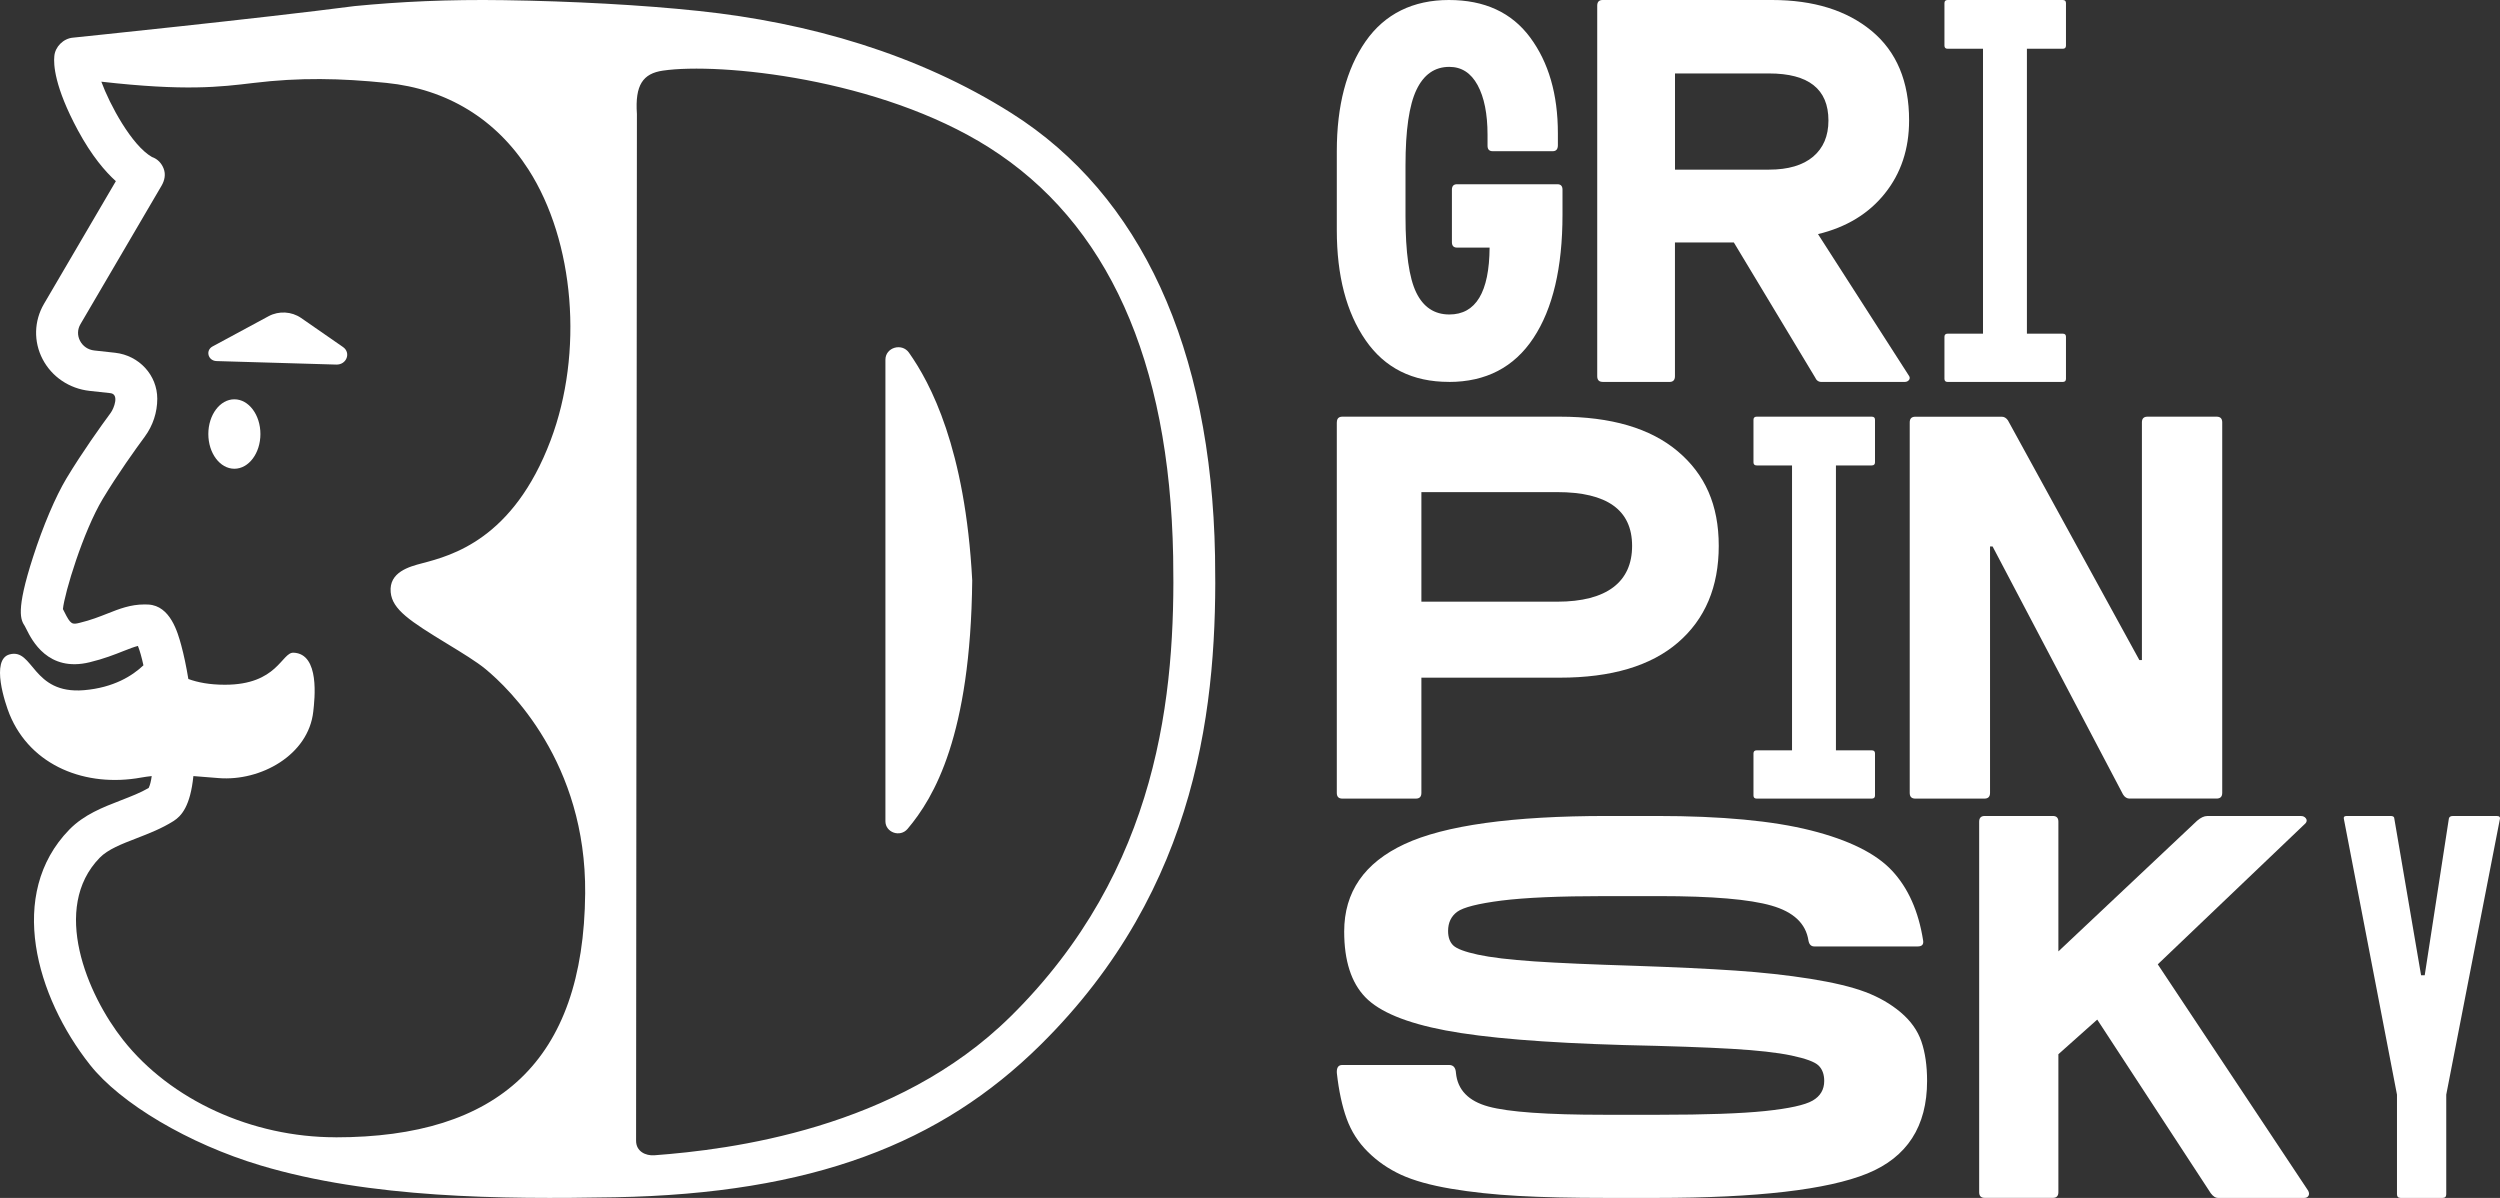
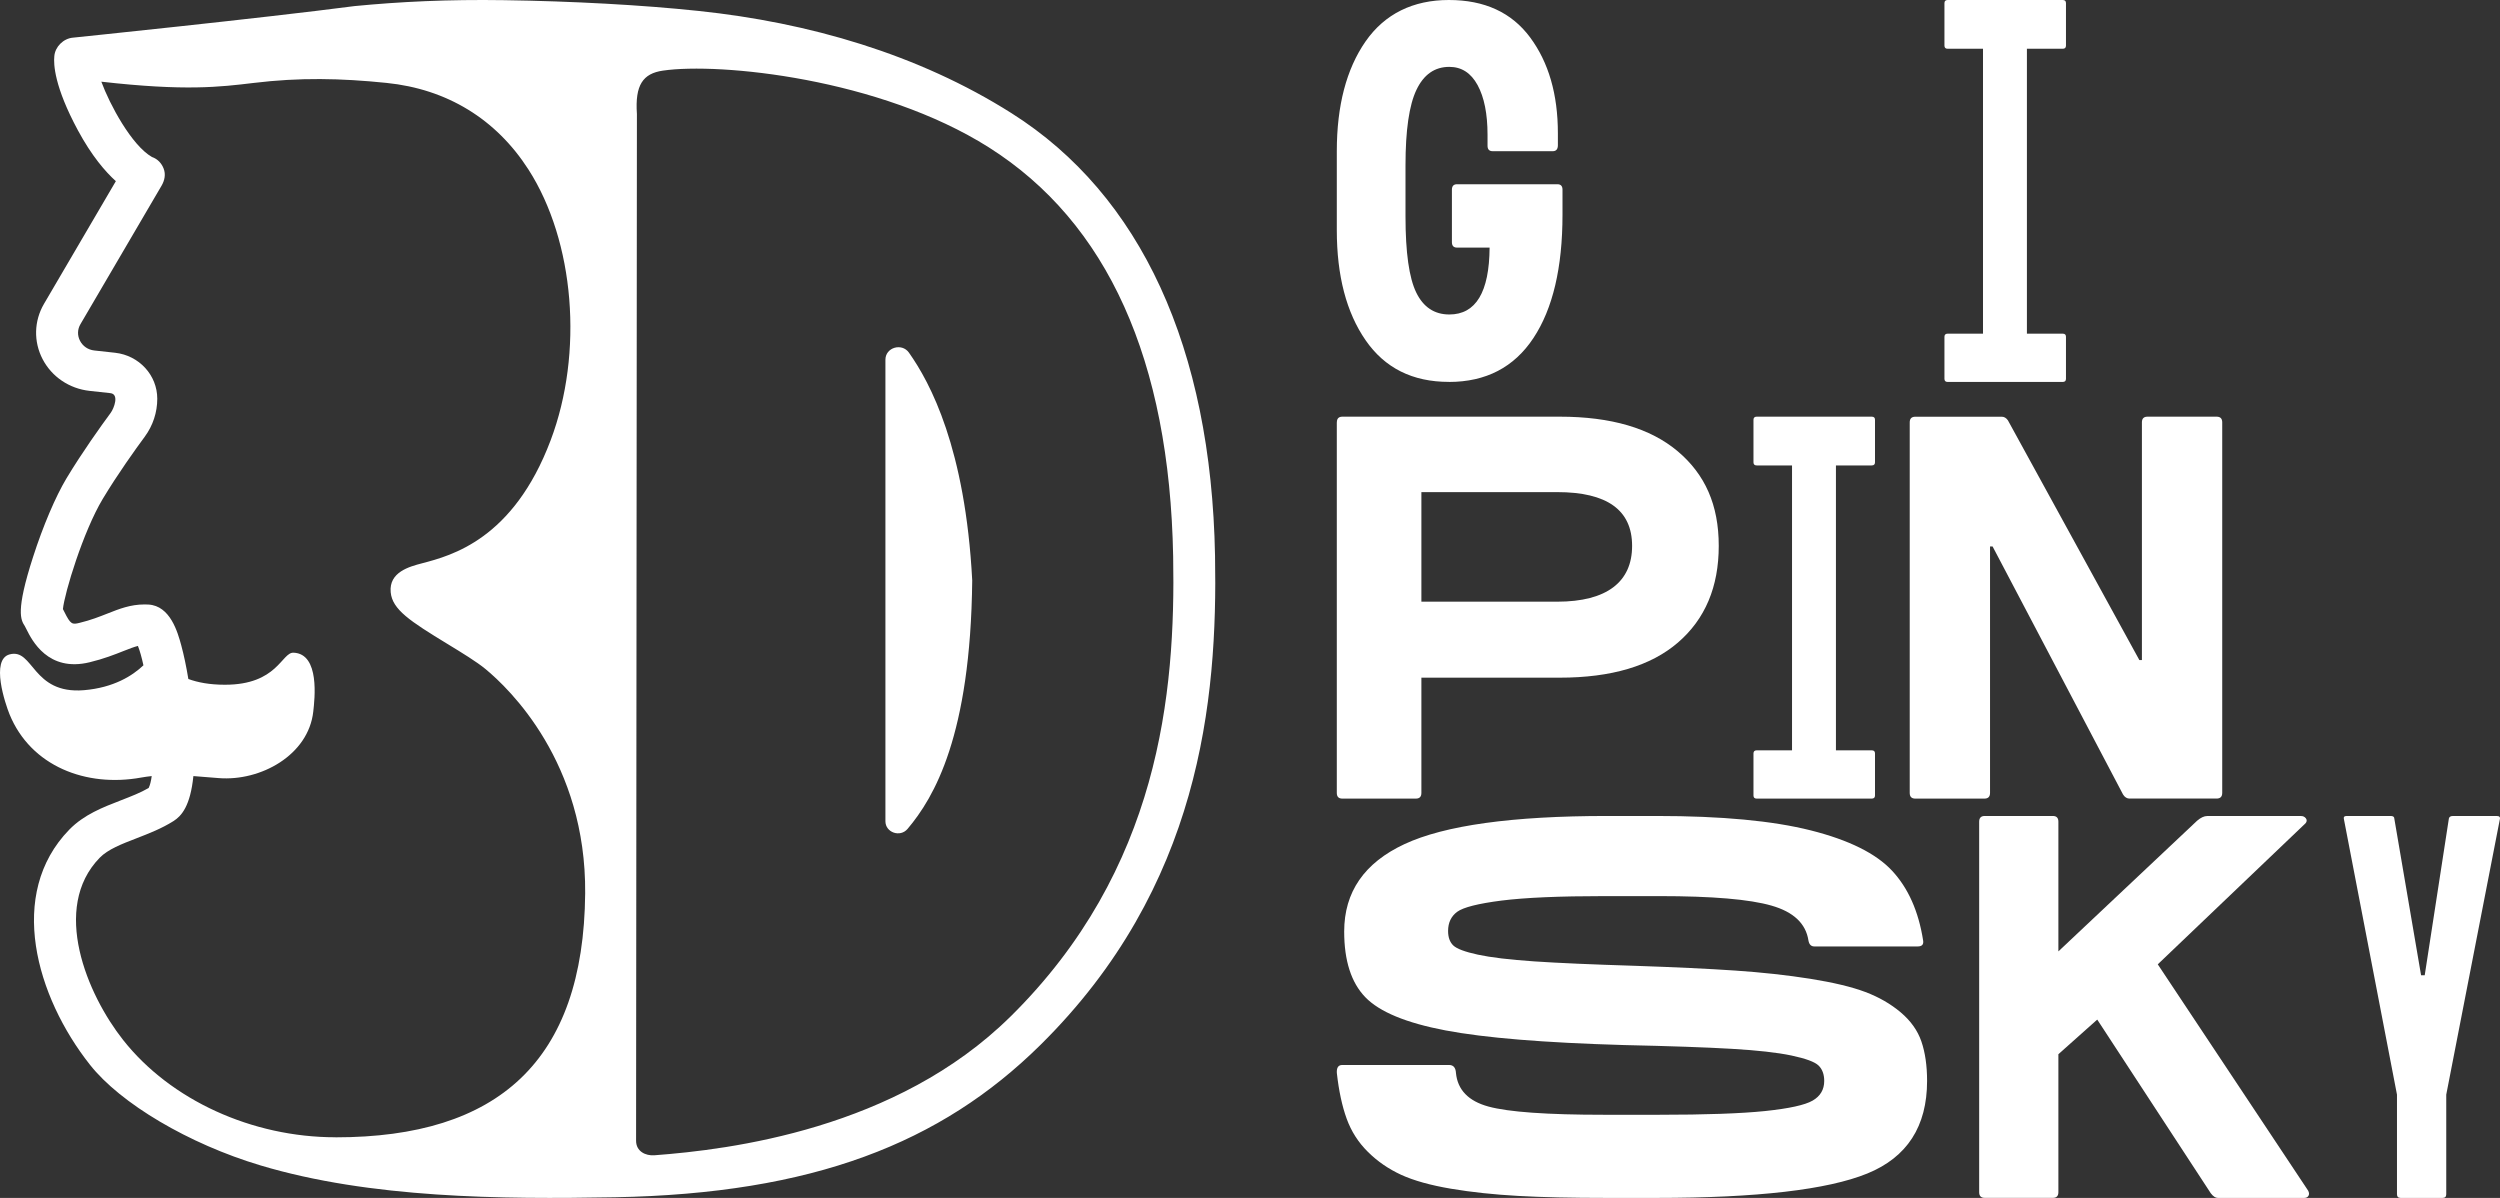
<svg xmlns="http://www.w3.org/2000/svg" width="144" height="69" viewBox="0 0 144 69" fill="none">
  <rect x="0" y="0" width="144" height="69" fill="#333333" stroke="none" />
  <path d="M83.458 22C85.588 22 87.215 21.155 88.327 19.469C89.442 17.783 90 15.413 90 12.366V10.927C90 10.717 89.903 10.612 89.706 10.612H83.925C83.73 10.612 83.63 10.717 83.63 10.927V13.947C83.63 14.157 83.727 14.262 83.925 14.262H85.801C85.783 16.83 85.009 18.114 83.483 18.114C82.621 18.114 81.985 17.693 81.575 16.849C81.164 16.004 80.957 14.547 80.957 12.477V9.517C80.957 7.502 81.167 6.058 81.587 5.176C82.007 4.294 82.637 3.852 83.48 3.852C84.185 3.852 84.727 4.201 85.109 4.901C85.491 5.603 85.682 6.556 85.682 7.762V8.393C85.682 8.604 85.779 8.709 85.977 8.709H89.439C89.633 8.709 89.734 8.595 89.734 8.366V7.676C89.734 5.433 89.201 3.592 88.136 2.156C87.07 0.718 85.51 0 83.455 0C81.399 0 79.764 0.795 78.657 2.385C77.552 3.976 77 6.085 77 8.712V13.257C77 15.884 77.552 17.997 78.657 19.596C79.764 21.199 81.362 21.997 83.455 21.997L83.458 22Z" fill="white" />
-   <path d="M96.477 4.231H101.896C104.177 4.231 105.318 5.134 105.318 6.941C105.318 7.834 105.022 8.527 104.435 9.025C103.845 9.52 102.998 9.771 101.899 9.771H96.48V4.231H96.477ZM92.314 22H96.163C96.37 22 96.477 21.889 96.477 21.672V13.965H99.869L104.545 21.731C104.622 21.91 104.743 22 104.915 22H109.706C109.819 22 109.905 21.96 109.964 21.879C110.02 21.799 110.011 21.709 109.934 21.61L104.717 13.485C106.352 13.089 107.635 12.31 108.565 11.147C109.496 9.987 109.964 8.583 109.964 6.934C109.964 4.692 109.244 2.975 107.81 1.785C106.376 0.594 104.459 0 102.065 0H92.314C92.104 0 92 0.108 92 0.328V21.669C92 21.886 92.104 21.997 92.314 21.997V22Z" fill="white" />
  <path d="M81.872 28.346H89.692C92.569 28.346 94.009 29.379 94.009 31.443C94.009 33.506 92.569 34.657 89.692 34.657H81.872V28.346ZM77 24.328V45.672C77 45.892 77.106 46 77.321 46H81.551C81.766 46 81.872 45.892 81.872 45.672V39.034H89.837C92.815 39.034 95.086 38.359 96.65 37.011C98.215 35.662 99 33.806 99 31.443C99 29.079 98.212 27.325 96.638 25.995C95.061 24.665 92.797 24 89.84 24H77.324C77.109 24 77.003 24.108 77.003 24.328H77Z" fill="white" />
  <path d="M107.812 26.809C107.935 26.809 108 26.75 108 26.629V24.179C108 24.059 107.938 24 107.812 24H101.188C101.065 24 101 24.059 101 24.179V26.629C101 26.75 101.062 26.809 101.188 26.809H103.221V43.219H101.188C101.065 43.219 101 43.278 101 43.398V45.821C101 45.941 101.062 46 101.188 46H107.812C107.935 46 108 45.941 108 45.821V43.398C108 43.278 107.938 43.219 107.812 43.219H105.75V26.809H107.812Z" fill="white" />
  <path d="M122.666 45.997H127.675C127.893 45.997 128 45.889 128 45.669V24.328C128 24.108 127.893 24 127.675 24H123.698C123.481 24 123.374 24.108 123.374 24.328V38.02H123.227L115.655 24.21C115.557 24.071 115.438 24.003 115.303 24.003H110.325C110.107 24.003 110 24.111 110 24.331V45.672C110 45.892 110.107 46 110.325 46H114.302C114.516 46 114.626 45.892 114.626 45.672V31.476H114.773L122.287 45.762C122.385 45.92 122.513 46 122.67 46L122.666 45.997Z" fill="white" />
  <path d="M109.483 58.314C108.904 57.825 108.223 57.432 107.441 57.138C106.655 56.841 105.597 56.591 104.265 56.377C102.934 56.167 101.491 56.009 99.941 55.904C98.391 55.799 96.481 55.709 94.214 55.632C91.719 55.554 89.767 55.471 88.358 55.375C86.948 55.279 85.872 55.149 85.125 54.988C84.379 54.827 83.905 54.648 83.707 54.456C83.509 54.264 83.41 53.989 83.41 53.624C83.41 53.147 83.584 52.779 83.935 52.519C84.286 52.263 85.134 52.046 86.487 51.873C87.839 51.703 89.818 51.616 92.427 51.616H95.575C98.619 51.616 100.775 51.798 102.04 52.164C103.306 52.526 104.016 53.194 104.166 54.171C104.205 54.4 104.319 54.515 104.505 54.515H110.46C110.706 54.515 110.811 54.4 110.772 54.171C110.508 52.488 109.912 51.152 108.985 50.156C108.058 49.16 106.499 48.386 104.307 47.832C102.115 47.278 99.156 47 95.431 47H92.568C87.104 47 83.215 47.541 80.897 48.621C78.582 49.701 77.425 51.381 77.425 53.655C77.425 55.338 77.83 56.6 78.645 57.442C79.458 58.283 80.993 58.92 83.254 59.35C85.512 59.781 88.939 60.062 93.533 60.195C96.199 60.254 98.268 60.325 99.743 60.412C101.219 60.498 102.367 60.625 103.189 60.798C104.01 60.972 104.529 61.163 104.748 61.374C104.964 61.584 105.075 61.881 105.075 62.262C105.075 62.76 104.853 63.137 104.409 63.394C103.965 63.651 103.048 63.852 101.659 63.997C100.271 64.14 98.232 64.211 95.548 64.211H92.4C89.11 64.211 86.888 64.053 85.734 63.737C84.582 63.422 83.956 62.775 83.863 61.801C83.845 61.494 83.713 61.343 83.467 61.343H77.314C77.086 61.343 76.984 61.498 77.002 61.801C77.116 62.834 77.305 63.713 77.569 64.44C77.833 65.167 78.24 65.804 78.789 66.346C79.338 66.893 79.977 67.332 80.702 67.667C81.431 68.001 82.391 68.27 83.581 68.471C84.771 68.672 86.061 68.808 87.452 68.885C88.84 68.963 90.538 69 92.541 69H95.404C101.207 69 105.258 68.53 107.555 67.595C109.852 66.658 111 64.879 111 62.259C111 61.38 110.889 60.622 110.673 59.991C110.457 59.36 110.058 58.8 109.483 58.314Z" fill="white" />
  <path d="M124.29 55.543L132.803 47.417C132.882 47.319 132.885 47.226 132.819 47.136C132.749 47.046 132.658 47.003 132.541 47.003H127.135C126.959 47.003 126.766 47.093 126.555 47.272L118.563 54.8V47.328C118.563 47.111 118.458 47 118.243 47H114.32C114.109 47 114 47.108 114 47.328V68.669C114 68.889 114.106 68.997 114.32 68.997H118.243C118.458 68.997 118.563 68.889 118.563 68.669V60.723L120.801 58.728L127.34 68.731C127.476 68.91 127.612 69 127.748 69H132.719C132.837 69 132.918 68.96 132.966 68.882C133.015 68.802 133.012 68.703 132.951 68.585L124.29 55.549V55.543Z" fill="white" />
  <path d="M143.806 47H141.297C141.156 47 141.074 47.05 141.055 47.148L139.664 56.175H139.454L137.912 47.148C137.912 47.05 137.84 47 137.702 47H135.164C135.023 47 134.973 47.071 135.014 47.207L138.066 63.051V68.79C138.066 68.929 138.138 69 138.276 69H140.694C140.835 69 140.904 68.929 140.904 68.79V63.051L143.988 47.207C144.029 47.068 143.966 47 143.806 47Z" fill="white" />
  <path d="M58.202 58.555C51.638 65.045 42.03 66.219 37.691 66.544C37.193 66.58 36.638 66.328 36.638 65.705L36.686 6.566C36.571 4.891 37.033 4.234 38.189 4.067C41.441 3.595 50.653 4.502 56.955 8.488C63.794 12.813 67.365 20.741 67.574 32.054C67.719 39.94 66.786 50.082 58.202 58.558V58.555ZM19.325 65.507C14.512 65.507 9.826 63.363 7.096 59.908C5.01 57.272 2.929 52.296 5.743 49.407C6.217 48.92 7.015 48.613 7.857 48.288C8.57 48.011 9.306 47.728 9.998 47.291C10.46 46.995 10.964 46.424 11.139 44.702C11.625 44.736 12.111 44.779 12.594 44.818C15.013 45.013 17.767 43.492 18.044 40.989C18.123 40.281 18.437 37.653 16.906 37.595C16.221 37.568 15.988 39.447 12.948 39.441C12.069 39.441 11.384 39.307 10.849 39.11C10.731 38.395 10.592 37.726 10.438 37.163C10.236 36.424 9.81 34.889 8.545 34.822C8.47 34.816 8.397 34.816 8.325 34.816C7.513 34.816 6.87 35.071 6.193 35.339C5.722 35.524 5.233 35.719 4.581 35.877C4.161 35.98 4.068 35.977 3.705 35.241C3.678 35.187 3.651 35.135 3.624 35.083C3.717 34.156 4.786 30.628 5.915 28.742C6.776 27.31 7.803 25.878 8.34 25.151C8.808 24.512 9.059 23.755 9.059 22.967C9.059 21.611 8.014 20.474 6.631 20.319L5.432 20.188C5.073 20.148 4.774 19.945 4.611 19.634C4.448 19.324 4.457 18.971 4.635 18.67L9.306 10.696C9.484 10.392 9.554 10.043 9.427 9.714C9.303 9.395 9.08 9.158 8.751 9.042C7.579 8.37 6.317 6.016 5.837 4.705C10.665 5.253 12.661 5.012 14.602 4.778C17.256 4.456 19.623 4.505 22.259 4.775C25.744 5.128 28.573 6.855 30.442 9.769C33.096 13.905 33.621 20.319 31.716 25.364C29.563 31.066 26.012 32 24.306 32.447C23.591 32.635 22.395 32.948 22.504 34.113C22.594 35.111 23.624 35.78 25.762 37.084C26.601 37.595 27.468 38.124 27.966 38.538C29.331 39.663 33.772 43.921 33.706 51.46C33.621 61.14 28.672 65.51 19.331 65.51L19.325 65.507ZM69.986 32.012C69.766 20.045 65.714 11.232 58.271 6.524C52.888 3.115 46.577 1.296 40.236 0.63C36.961 0.283 32.948 0.068 29.044 0.01C25.792 -0.039 23.035 0.098 20.427 0.35C15.025 1.056 4.312 2.157 4.204 2.169C3.648 2.215 3.171 2.701 3.129 3.236C3.08 3.696 3.129 4.988 4.487 7.506C5.284 8.984 6.066 9.887 6.673 10.435L2.534 17.502C1.957 18.488 1.927 19.677 2.455 20.689C2.984 21.702 3.989 22.384 5.155 22.514L6.356 22.645C6.885 22.703 6.562 23.527 6.377 23.779C5.816 24.54 4.741 26.039 3.829 27.553C3.198 28.606 2.479 30.297 1.906 32.076C0.888 35.226 1.202 35.71 1.429 36.062C1.462 36.114 1.489 36.178 1.528 36.254C1.833 36.865 2.76 38.733 5.164 38.146C5.982 37.948 6.604 37.702 7.102 37.504C7.464 37.361 7.724 37.261 7.944 37.206C8.056 37.483 8.162 37.869 8.262 38.322C7.634 38.918 6.55 39.612 4.832 39.755C1.839 40.001 1.939 37.319 0.553 37.693C-0.558 37.991 0.309 40.551 0.547 41.138C1.773 44.14 4.967 45.362 8.126 44.788C8.331 44.751 8.533 44.724 8.739 44.702C8.699 44.994 8.642 45.229 8.563 45.387C8.098 45.66 7.546 45.873 6.966 46.098C5.919 46.503 4.835 46.922 3.992 47.786C0.381 51.493 2.078 57.405 5.182 61.331C6.936 63.554 10.864 65.89 15.007 67.128C21.332 69.022 28.851 69.083 35.418 68.962C46.813 68.752 54.189 65.857 59.923 60.194C69.135 51.098 70.14 40.351 69.986 32.006V32.012Z" fill="white" />
-   <path d="M13.5 23C12.671 23 12 23.896 12 25C12 26.104 12.671 27 13.5 27C14.329 27 15 26.104 15 25C15 23.896 14.329 23 13.5 23Z" fill="white" />
-   <path d="M19.756 19.988L17.339 18.312C16.796 17.938 16.065 17.896 15.477 18.21C14.587 18.687 13.253 19.405 12.242 19.956C11.819 20.186 11.985 20.785 12.474 20.798L19.373 21C19.965 21.016 20.23 20.314 19.756 19.988Z" fill="white" />
  <path d="M52.355 20.312C51.944 19.732 51 20.013 51 20.719V47.304C51 47.954 51.849 48.251 52.276 47.744C53.806 45.933 55.905 42.375 56 33.434C55.601 25.818 53.587 22.056 52.355 20.312Z" fill="white" />
  <path d="M118.812 2.809C118.935 2.809 119 2.75 119 2.629V0.179C119 0.059 118.938 0 118.812 0H112.188C112.065 0 112 0.059 112 0.179V2.629C112 2.75 112.062 2.809 112.188 2.809H114.221V19.219H112.188C112.065 19.219 112 19.278 112 19.398V21.821C112 21.941 112.062 22 112.188 22H118.812C118.935 22 119 21.941 119 21.821V19.398C119 19.278 118.938 19.219 118.812 19.219H116.75V2.809H118.812Z" fill="white" />
</svg>